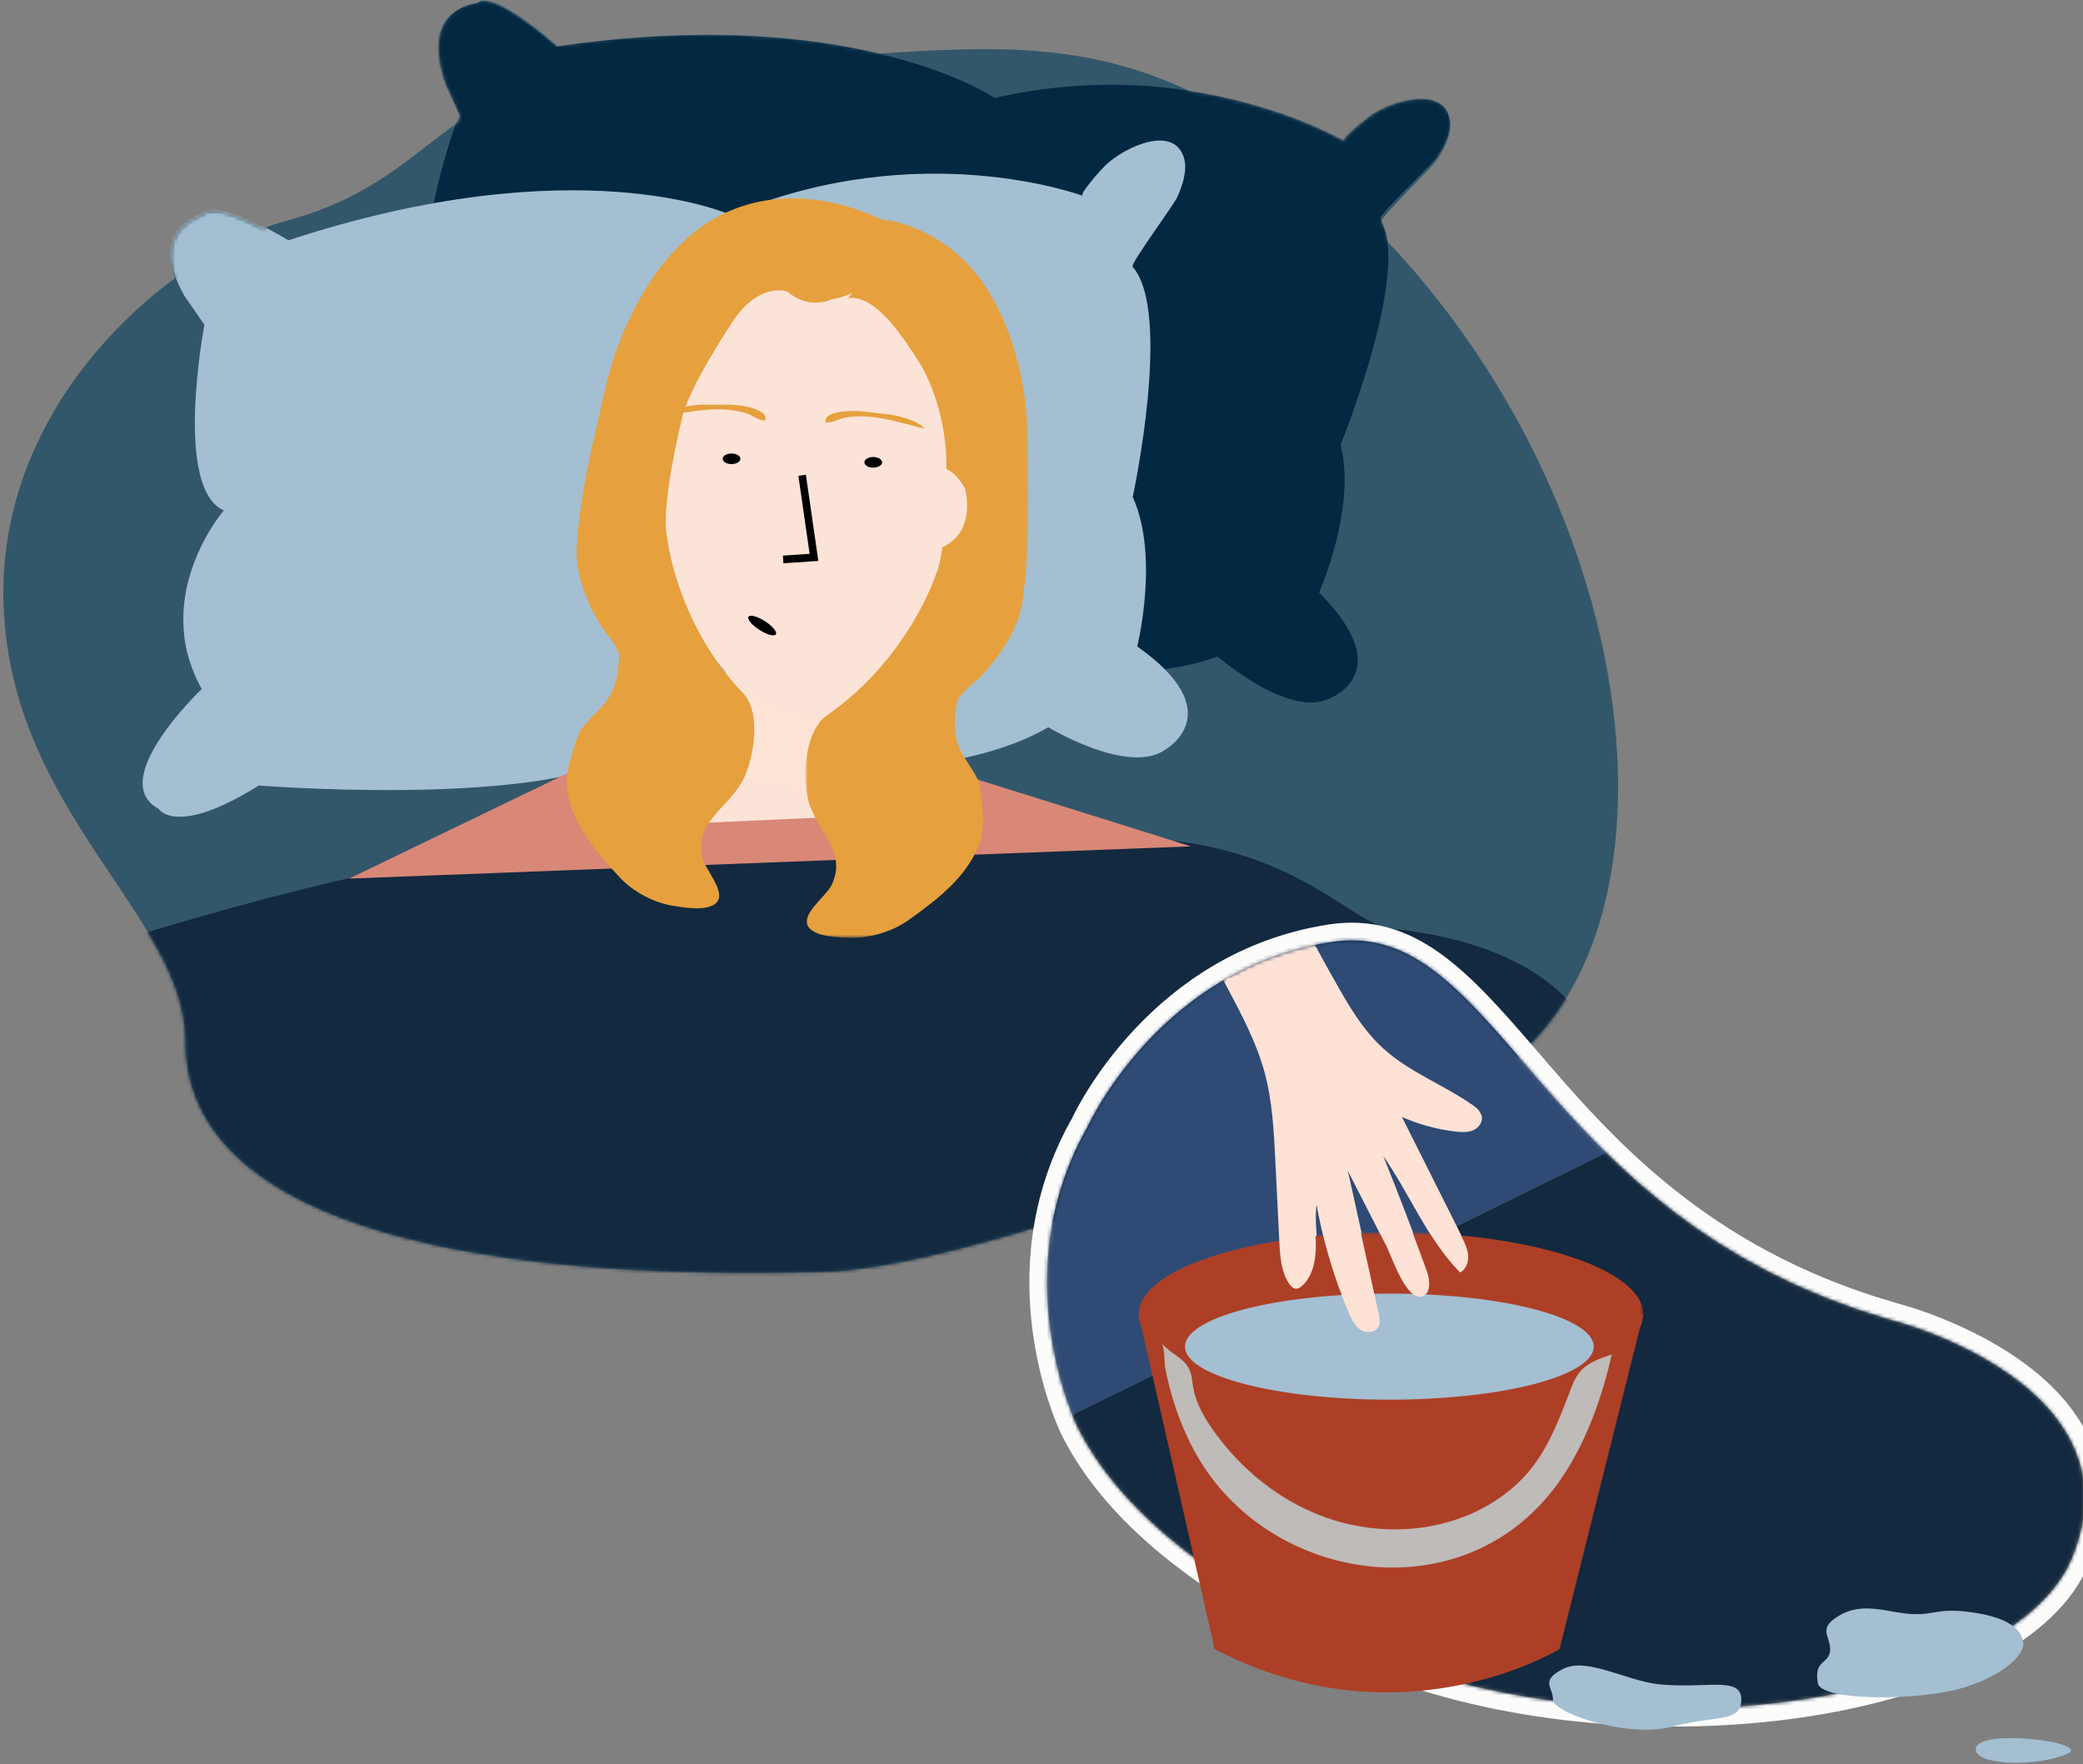
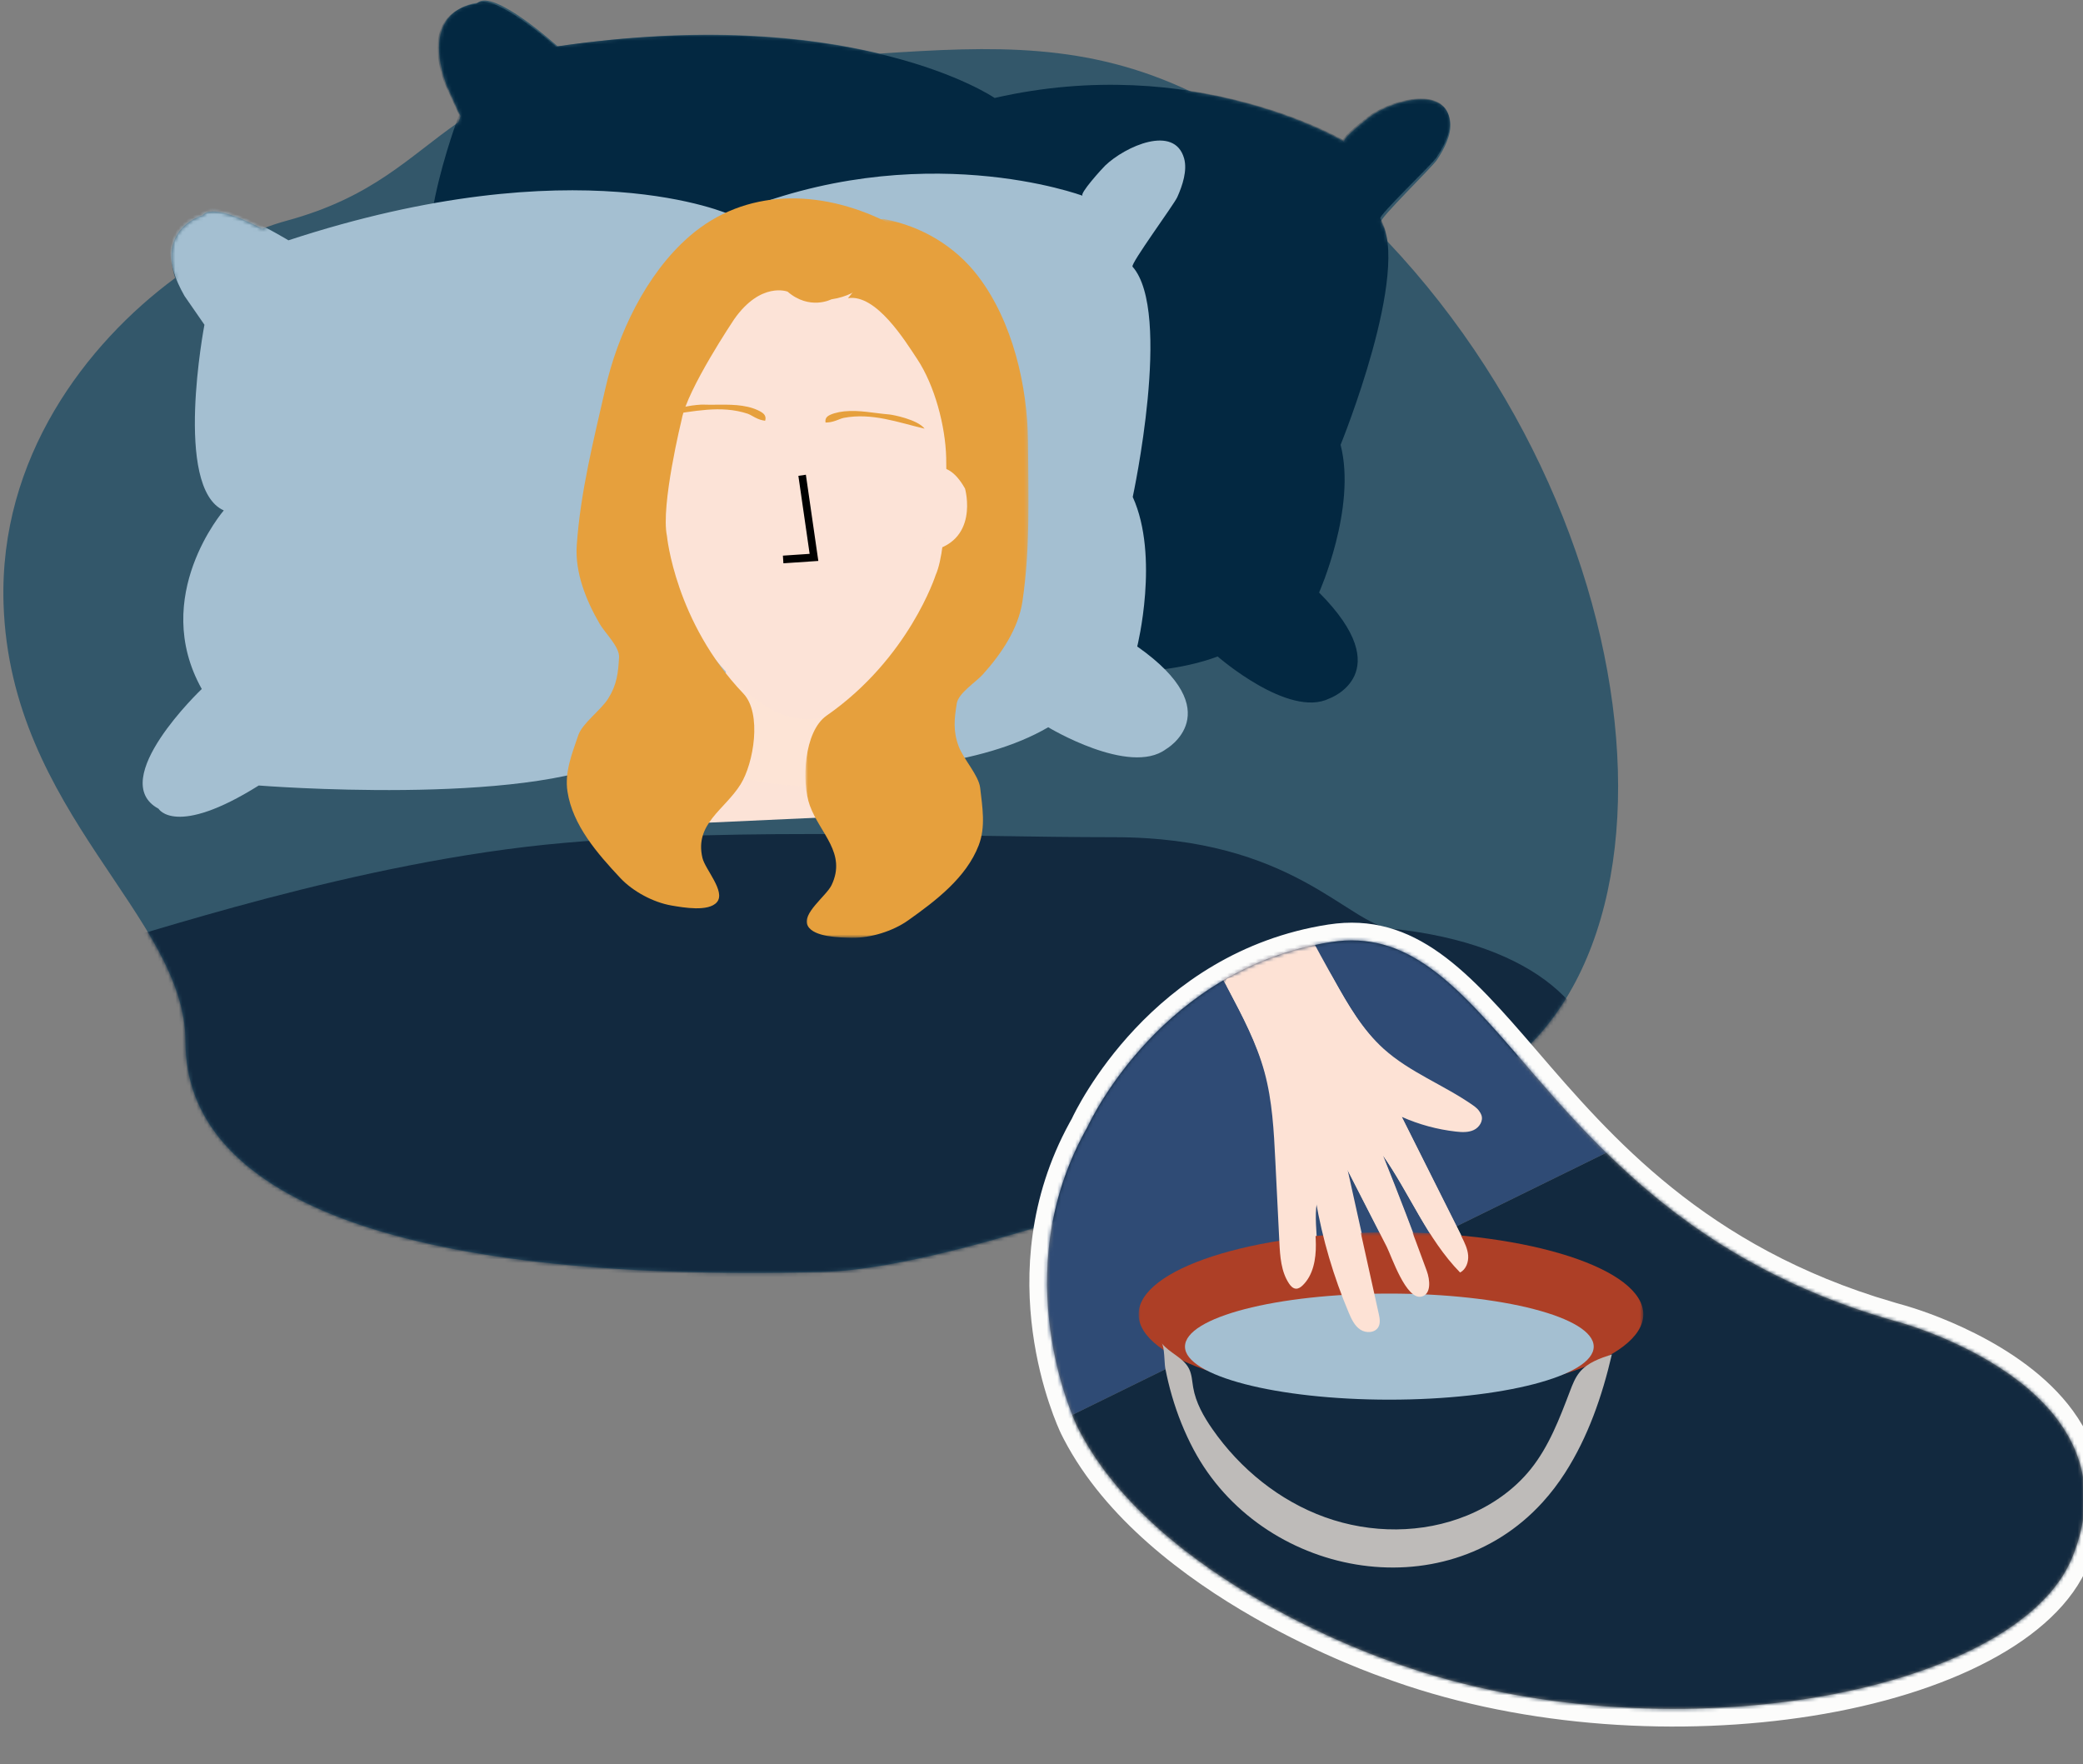
<svg xmlns="http://www.w3.org/2000/svg" xmlns:xlink="http://www.w3.org/1999/xlink" width="588" height="498" viewBox="0 0 588 498">
  <rect x="0" y="0" width="588" height="498" fill="#808080" stroke="none" />
  <defs>
    <path id="prefix__a" d="M134.782.828c4.488-4.164 22.631 12.256 22.631 12.256 40.522-5.96 70.548-2.84 90.858 2.044 32.143-2.131 58.55-3.2 87.825 10.708 26.574 4.131 43.395 14.242 43.395 14.242-1.06-.636 6.87-6.878 7.681-7.432 6.558-4.48 21.213-8.258 22.216 1.892.35 3.535-1.73 7.548-3.781 10.632-1.334 2.003-16.313 16.576-15.786 17.46.906 1.515 1.51 3.399 1.866 5.56 82.78 87.565 88.942 228.421 4.945 245.374-34.059 6.873-121.524 44.368-164.544 45.473-122.513 3.148-179.724-22.07-179.724-64.99 0-35.413-49.483-64.481-51.364-123.64-1.307-41.122 23.262-73.365 48.446-91.934-4.661-14.5 7.777-17.664 7.777-17.664 2.225-2.938 10.503.508 16.828 3.771 2.345-.913 4.607-1.663 6.757-2.246 24.522-6.643 34.63-18.133 48.623-27.832.382-1.091.609-1.7.609-1.7l-4.11-9.134C118.373 1.99 134.782.828 134.782.828z" />
    <path id="prefix__c" d="M0.771 0.488L63.759 0.488 63.759 203.395 0.771 203.395z" />
    <path id="prefix__e" d="M289.899 174.748c-15.85 38.778-115.279 56.394-189.784 30.099l-2.25-.81s-65.486-21.62-88.127-65.11l-.728-1.44c-1.151-2.41-19.807-42.811 2.298-83.175l.704-1.261S31.997 8.475 80.702.91c48.22-7.49 56.734 76.906 157.135 106.388l3.567 1.014c6.16 1.757 67.282 20.475 48.495 66.436z" />
    <path id="prefix__g" d="M0 0.404L142.477 0.404 142.477 46.703 0 46.703z" />
  </defs>
  <g fill="none" fill-rule="evenodd">
    <mask id="prefix__b" fill="#fff">
      <use xlink:href="#prefix__a" />
    </mask>
    <use fill="#33576A" xlink:href="#prefix__a" />
    <path fill="#12293F" d="M25.733 267.664C7.048 271.997-3.18 287.222-4.95 313.341c61.817 30.357 105.696 46.026 131.638 47.009 121.601 4.607 209.148-4.253 254-9.644 88.808-10.675 94.138-79.965 12.22-88.569-12.561-1.319-27.96-25.821-78.447-25.821-44.54 0-104.206-2.835-155.107 1.594-58.811 5.117-120.901 26.805-133.621 29.754z" mask="url(#prefix__b)" />
    <path fill="#032841" d="M156.98 13.12S138.816-2.964 134.323 1.116c0 0-16.427 1.138-8.862 22.375l4.115 8.949s-16.662 43.726-3.728 52.451c0 0-24.689 20.169-14.841 48.46 0 0-31.102 20.64-17.837 31.105 0 0 3.271 8.861 28.907-1.55 0 0 72.84 18.911 101.862 9.987 0 0 79.23 27.527 119.792 12.413 0 0 20.082 17.547 31.525 11.852 0 0 19.822-7.099-2.898-29.908 0 0 10.638-23.895 6.072-41.698 0 0 20.109-49.333 11.216-63.89-.528-.865 14.468-15.144 15.803-17.105 2.055-3.021 4.136-6.954 3.786-10.417-1.004-9.943-15.675-6.241-22.24-1.853-.812.542-8.751 6.658-7.69 7.281-.001 0-42.206-24.826-98.535-11.914 0 0-38.875-26.755-123.79-14.532" mask="url(#prefix__b)" />
    <path fill="#A4BFD1" d="M81.413 67.834S60.667 55.118 56.94 59.925c0 0-16.028 3.98-4.854 23.623l5.623 8.116s-8.837 46.05 5.46 52.412c0 0-20.874 24.197-6.215 50.405 0 0-27.126 25.778-12.2 33.798 0 0 4.776 8.176 28.285-6.557 0 0 75.247 5.996 102.36-7.86 0 0 83.061 13.388 120.495-8.583 0 0 22.895 13.825 33.205 6.214 0 0 18.344-10.453-8.074-29.01 0 0 6.344-25.433-1.27-42.208 0 0 11.267-52.183-.054-65.002-.673-.763 11.652-17.461 12.63-19.63 1.502-3.338 2.872-7.58 1.923-10.938-2.725-9.638-16.572-3.433-22.292 2.04-.707.676-7.484 8.092-6.327 8.522-.001 0-46.017-17.16-99.409 5.379 0 0-43.064-19.643-124.813 7.188" mask="url(#prefix__b)" />
    <g mask="url(#prefix__b)">
      <g>
-         <path fill="#D98777" d="M0.132 192.613L237.721 183.517 145.306 154.579 81.367 153.393z" transform="translate(98.449 55.381)" />
        <g>
          <path fill="#FCE3D7" d="M47.173 121.677L38.01 176.307 97.19 173.609 91.517 119.656z" transform="translate(98.449 55.381) translate(61.335 .619)" />
          <path fill="#FDE4D6" d="M71.01 166c6.578 0 13-.67 19.206-1.933L89.578 130s-18.961 23.761-42.163.766l-.199 32.245C54.826 164.96 62.796 166 71.01 166" transform="translate(98.449 55.381) translate(61.335 .619)" />
          <path fill="#FCE3D7" d="M67.324 27.741c-.073-.004-.143-.01-.216-.021-1.402-.17-2.607-1.027-3.846-1.708-5.586-3.079-12.945-2.585-18.072 1.214-4.255 3.153-6.765 8.103-8.796 12.995-6.022 14.509-9.16 30.21-9.178 45.919-.01 10.85 1.664 22.14 6.759 31.84 4.768 9.081 13.894 20.064 22.613 25.48 5.397 3.352 12.38 4.82 18.16 2.19 2.881-1.311 5.247-3.515 7.557-5.681 6.643-6.233 13.392-12.6 17.817-20.565 3.54-6.372 5.44-13.5 7.278-20.554 3.813-14.61 7.54-29.78 4.964-44.655-2.066-11.937-9.172-23.867-20.623-27.797-6.656-2.283-14.045-1.622-20.726.583-1.2.397-2.437.848-3.69.76" transform="translate(98.449 55.381) translate(61.335 .619)" />
-           <path fill="#000" d="M49.21 73.4c.093.827-.947 1.541-2.326 1.597-1.379.055-2.573-.571-2.662-1.396-.092-.828.948-1.542 2.327-1.597 1.379-.058 2.57.568 2.662 1.396M89.21 74.4c.093.827-.947 1.541-2.326 1.597-1.379.055-2.573-.571-2.662-1.396-.092-.828.948-1.542 2.327-1.597 1.379-.058 2.57.568 2.662 1.396M59.23 123.044c-.429.678-2.506.12-4.64-1.247-2.133-1.366-3.514-3.025-3.086-3.703.43-.679 2.508-.121 4.642 1.246 2.133 1.368 3.514 3.025 3.085 3.704" transform="translate(98.449 55.381) translate(61.335 .619)" />
          <path fill="#000" fill-rule="nonzero" d="M65.585 78.313L67.703 78 71.216 102.333 61.359 103 61.216 100.84 68.764 100.33z" transform="translate(98.449 55.381) translate(61.335 .619)" />
          <path fill="#E6A03D" d="M73.781 61.574c.766-.68 2.864-1.272 4.75-1.464 4.238-.43 8.38.516 12.768.884.885.074 7.935 1.404 9.917 4.006-7.46-1.751-14.86-4.574-22.854-3.042-.762.146-2.055.797-2.939 1.006-.85.284-2.151.315-2.154.308-.002-.008-.293-.983.512-1.698zM55.902 60.948c-.674-.799-2.684-1.669-4.533-2.098-4.156-.963-8.392-.487-12.798-.64-.89-.032-8.063.486-10.364 2.943 7.635-.906 15.347-2.93 23.094-.366.739.244 1.94 1.077 2.792 1.401.809.398 2.098.59 2.101.582.003-.007.416-.983-.292-1.822z" transform="translate(98.449 55.381) translate(61.335 .619)" />
          <g>
            <path fill="#E6A03D" d="M90.118 6.574s2.101 19.225-15.451 21.922c0 0-6.118 3.185-12.353-2.179 0 0-7.537-2.925-15.075 7.801 0 0-13.252 19.744-14.808 28.275 0 0-5.979 24.374-4.16 32.906 0 0 2.318 24.313 21.557 44.452 5.33 5.586 2.932 19.719-.784 25.658-4.502 7.192-13.028 11.117-10.757 20.745.764 3.254 6.642 9.512 4.085 12.502-2.367 2.77-9.495 1.508-12.789.944-5.224-.895-10.944-4.008-14.45-7.74C8.586 184.883 1.656 176.93.19 167.436c-.848-5.507 1.3-10.743 3.045-15.893 1.154-3.407 6.381-7.06 8.47-10.393 2.445-3.9 2.8-7.246 3.047-11.61.163-2.972-3.957-6.846-5.437-9.392-3.876-6.658-7.032-14.506-6.506-22.21 1.025-15.016 4.766-29.72 8.101-44.394 3.405-14.984 11.33-32.1 23.695-42.834C50.44-3.029 71.543-2.557 89.98 6.507l.138.067z" transform="translate(98.449 55.381) translate(61.335 .619) translate(.216)" />
            <g transform="translate(98.449 55.381) translate(61.335 .619) translate(.216) translate(66.574 5.31)">
              <mask id="prefix__d" fill="#fff">
                <use xlink:href="#prefix__c" />
              </mask>
              <path fill="#E6A03D" d="M50.873 129.047c5.245-5.818 10.04-12.944 11.178-20.623 2.215-14.97 1.69-30.144 1.56-45.21-.136-15.389-4.261-33.726-14.13-46.621C43.084 8.24 33.67 2.538 22.918.517c-1.945-.367-1.962 2.764-.956 7.463-2.67 7.428-9.166 14.87-9.164 14.87 7.954-1.238 16.08 11.978 19.507 17.139 5.007 7.54 7.986 18.969 8.216 27.865 0 0 .65 25.11-2.976 33.16 0 0-7.505 23.485-30.776 39.667-6.445 4.487-7.119 18.849-4.735 25.394 2.887 7.925 10.437 13.4 6.138 22.441-1.455 3.057-8.586 8.104-6.71 11.532 1.734 3.173 9.022 3.275 12.39 3.343 5.334.104 11.636-1.875 15.888-4.887 7.947-5.626 16.476-12.143 19.957-21.206 2.022-5.259 1.028-10.817.416-16.215-.406-3.567-4.765-8.15-6.108-11.824-1.568-4.297-1.199-7.658-.503-11.997.476-2.957 5.363-5.99 7.37-8.215" mask="url(#prefix__d)" />
            </g>
          </g>
          <path fill="#FCE3D7" d="M101.052 99.855l.227-21.994s5.58-6.21 11.353 4.057c0 0 4.362 15.371-10.751 17.804-.829.133-1.715.228-2.665.278" transform="translate(98.449 55.381) translate(61.335 .619)" />
        </g>
      </g>
    </g>
    <g transform="translate(295 265)">
      <mask id="prefix__f" fill="#fff">
        <use xlink:href="#prefix__e" />
      </mask>
      <path stroke="#FCFCFB" stroke-width="5" d="M238.531 104.896c-53.562-15.73-80.636-47.313-101.733-71.85C117.786 10.934 103.295-5.129 80.319-1.56 31.69 5.993 10.926 49.447 9.781 51.918l-.66 1.184c-22.806 41.633-3.401 83.306-2.354 85.49l.746 1.476c22.697 43.618 87.74 65.728 89.53 66.33l2.233.804c37.18 13.124 80.505 15.437 116.769 9.685 37.995-6.026 67.929-21.036 76.168-41.193 6.978-17.071 3.527-30.587-4.104-41.04-13.797-18.903-41.884-27.567-46.02-28.746l-3.558-1.012z" />
      <path fill="#2F4B75" d="M-79.5 -49.321L240.095 -49.321 240.095 20.302 -100.298 187.397z" mask="url(#prefix__f)" />
      <path fill="#12293F" d="M6.412 233L294 232.02 293 67.087 240.095 20.302 -100.298 187.397z" mask="url(#prefix__f)" />
      <path fill="#FDE2D5" d="M46.824-53.413c-7.541 5.932-23.805 7.864-31.347 13.795 7.63 14.422 28.837 39.807 36.47 54.23 4.02 7.6 8.072 15.275 10.33 23.57 2.21 8.118 2.638 16.597 3.054 24.999l1.136 22.905c.203 4.072.476 8.37 2.746 11.756.462.688 1.095 1.378 1.922 1.428.732.046 1.392-.428 1.918-.938 2.98-2.888 3.762-7.367 3.724-11.518-.038-4.148-.73-8.332-.033-12.423 1.899 10.867 5.036 21.516 9.333 31.677.755 1.784 1.622 3.647 3.228 4.731 1.604 1.085 4.168.98 5.123-.705.641-1.13.377-2.537.095-3.805l-9.1-41.05c3.781 7.38 7.56 14.762 11.34 22.143 1.374 2.68 5.51 15.265 9.914 14.105 2.708-.712 2.373-4.645 1.411-7.274-4.045-11.067-8.265-22.07-12.657-33.005 7.719 10.961 12.698 23.927 22.085 33.5 1.667-.867 2.414-2.935 2.272-4.807-.141-1.873-1-3.606-1.84-5.285-5.743-11.45-11.483-22.902-17.226-34.352 4.836 2.148 10 3.55 15.259 4.143 1.704.192 3.507.285 5.059-.449 1.551-.734 2.716-2.555 2.152-4.175-.352-1.014-1.262-1.713-2.142-2.326-8.135-5.666-17.74-9.21-25.11-15.84-6.045-5.441-10.203-12.621-14.167-19.723C71.103-7.227 61.1-26.72 51.788-46.536l-.111.086-4.853-6.963z" mask="url(#prefix__f)" />
      <g>
-         <path fill="#A4BFD1" d="M198.559 184.808c6.66-3.731 13.705-.537 20.115-.22 6.572.326 7.013-1.727 16.095-.6 13.166 1.634 15.321 6.244 15.373 9.1.05 2.855-5.003 8.662-16.927 12.29-12.678 3.858-40.105 3.723-41.044-1.197-1.325-6.93 3.413-5.322 3.448-9.63.03-3.842-3.798-5.969 2.94-9.743zM262.5 224.066c-7.962 3.567-25.187 3.443-25.778-1.106-.831-6.409 33.268-2.249 25.778 1.106zM120.32 200.035c6.66-3.31 17.686 3.347 26.768 4.347 13.165 1.45 23.453-2.429 23.453 4.298 0 6.648-7.28 4.491-18.96 7.546l-.42.112c-12.677 3.423-33.815-3.835-33.78-7.658.03-3.408-3.798-5.296 2.94-8.645z" transform="translate(26 6)" />
        <g transform="translate(26 6) translate(.403 76.438)">
          <mask id="prefix__h" fill="#fff">
            <use xlink:href="#prefix__g" />
          </mask>
          <path fill="#AD3F26" d="M142.477 23.553c0 12.786-31.894 23.15-71.238 23.15S-.001 36.339-.001 23.553C0 10.77 31.896.404 71.24.404c39.344 0 71.238 10.365 71.238 23.15" mask="url(#prefix__h)" />
-           <path fill="#AD3F26" d="M118.834 118.025s-44.796 27.527-97.369 0L0 23.553h142.476l-23.642 94.472z" />
          <path fill="#BEBBB9" d="M6.547 31.72c.788 1.003.723 5.646.985 7.012.511 2.666 1.145 5.307 1.907 7.91 1.521 5.207 3.54 10.271 6.085 15.059 18.987 35.726 70.39 45.848 98.517 14.908 2.351-2.587 4.473-5.38 6.36-8.325C126.888 58.16 130.876 46.6 133.6 34.871c-3.349 1.09-6.887 2.308-9.12 5.046-1.248 1.531-1.975 3.414-2.68 5.264-2.943 7.726-5.925 15.613-11.092 22.053-4.694 5.852-11.047 10.259-17.97 13.098-12.65 5.187-27.212 5.126-40.076.504-12.865-4.622-24.005-13.651-31.836-24.907-2.478-3.561-4.68-7.45-5.412-11.734-.303-1.775-.361-3.641-1.16-5.254-1.578-3.188-5.503-4.438-7.707-7.22" />
          <path fill="#A4BFD1" d="M128.478 32.668c0 8.27-25.828 14.973-57.688 14.973-31.86 0-57.69-6.703-57.69-14.973s25.83-14.973 57.69-14.973 57.688 6.704 57.688 14.973" />
        </g>
        <path fill="#FDE2D5" d="M25.63 8.05c4.019 7.605 8.068 15.284 10.325 23.584 2.208 8.121 2.636 16.605 3.053 25.01l1.135 22.917c.203 4.074.476 8.374 2.745 11.762.461.688 1.095 1.378 1.92 1.428.733.046 1.392-.428 1.918-.938 2.979-2.89 3.76-7.371 3.722-11.523-.038-4.15-.73-8.337-.033-12.43 1.897 10.872 5.033 21.527 9.328 31.692.755 1.786 1.621 3.65 3.227 4.734 1.603 1.085 4.165.981 5.12-.705.64-1.132.377-2.538.095-3.807l-9.095-41.07c3.779 7.384 7.556 14.77 11.334 22.154 1.373 2.682 5.506 15.272 9.91 14.111 2.705-.712 2.37-4.647 1.409-7.277C77.7 76.62 73.482 65.61 69.093 54.67c7.714 10.967 12.691 23.94 22.073 33.517 1.666-.867 2.413-2.936 2.271-4.81-.141-1.874-.999-3.607-1.84-5.287L74.382 43.721c4.833 2.15 9.995 3.552 15.25 4.145 1.704.192 3.507.285 5.057-.449 1.55-.734 2.715-2.556 2.152-4.177-.352-1.014-1.262-1.714-2.142-2.327-8.13-5.67-17.73-9.214-25.096-15.849-6.043-5.443-10.199-12.626-14.16-19.732-5.945-10.663-9.227-2.45-16.434 0C33.285 7.278 22.253 1.664 25.63 8.05z" transform="translate(26 6)" />
      </g>
    </g>
  </g>
</svg>